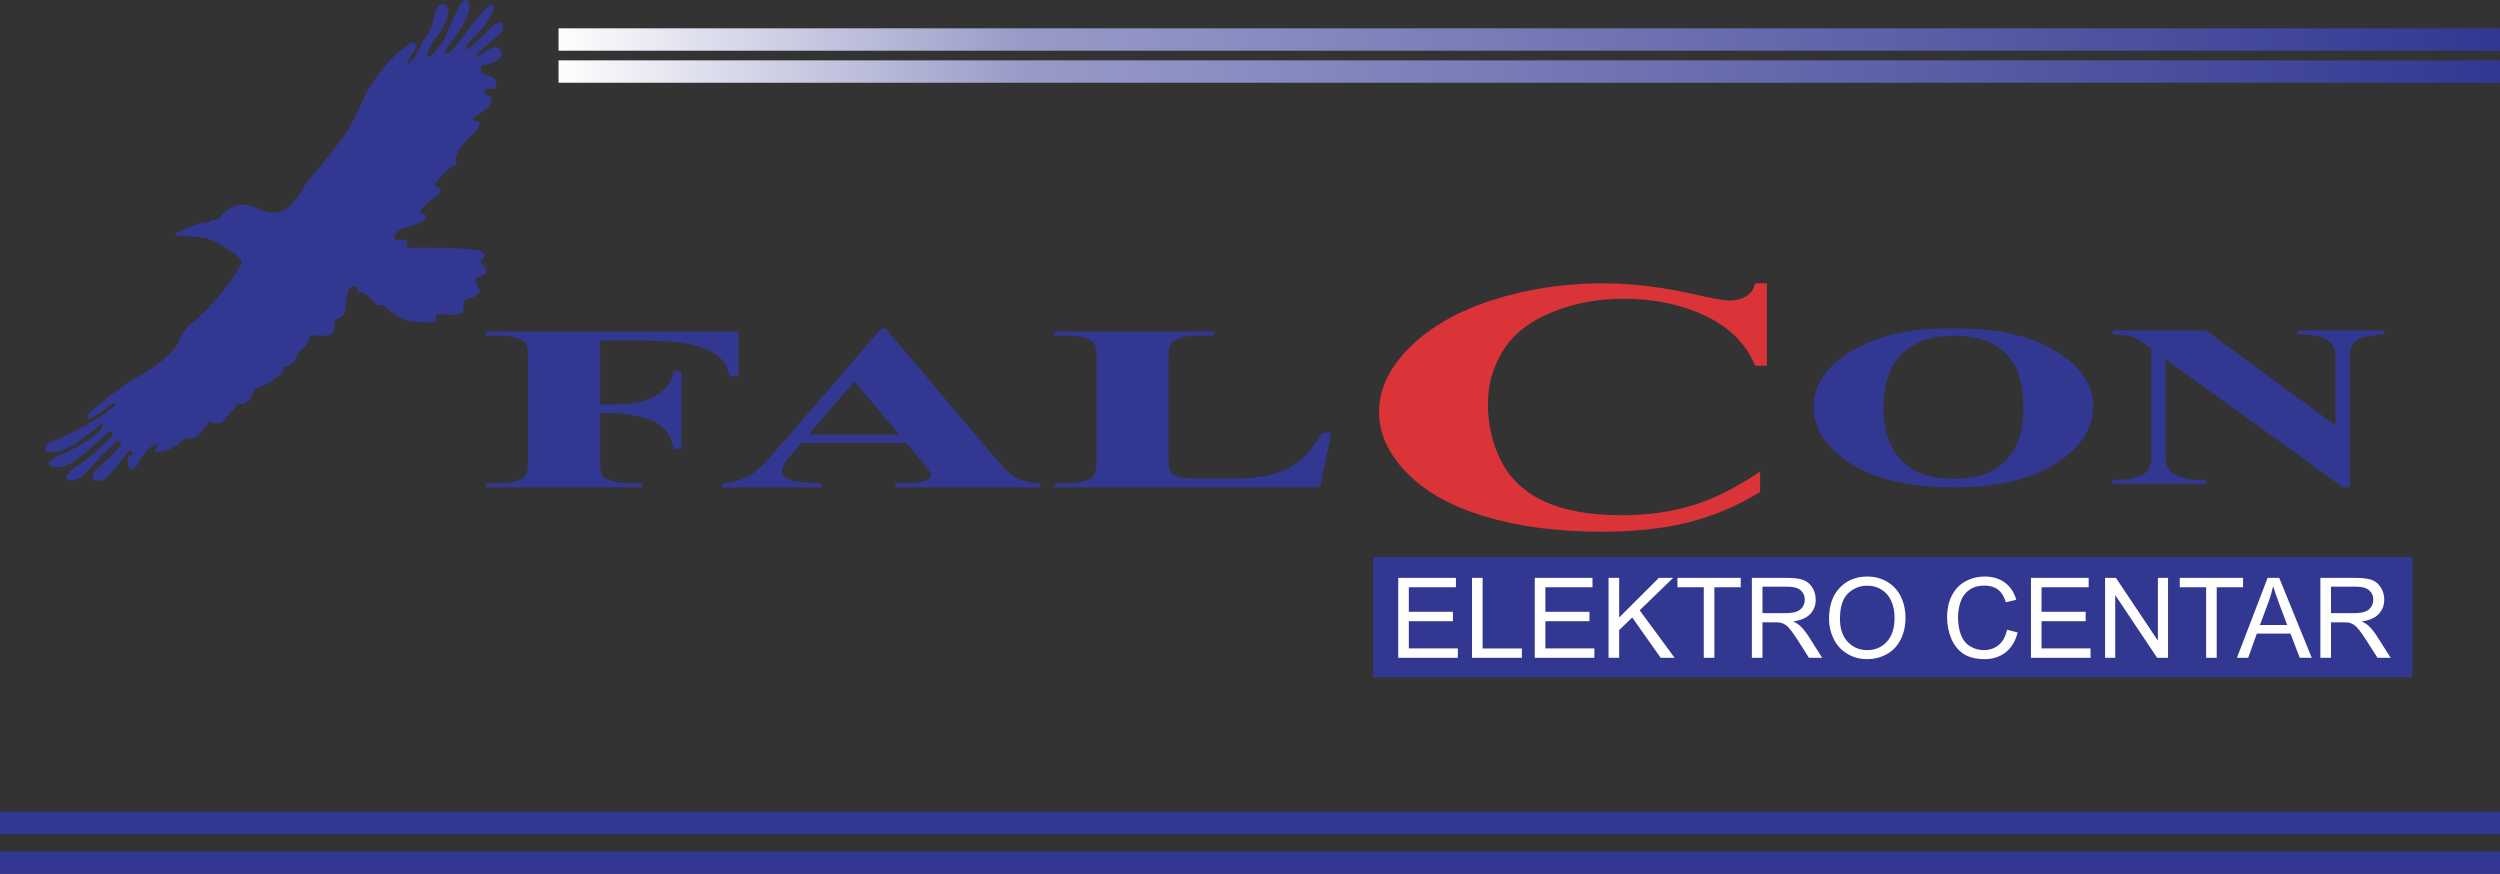
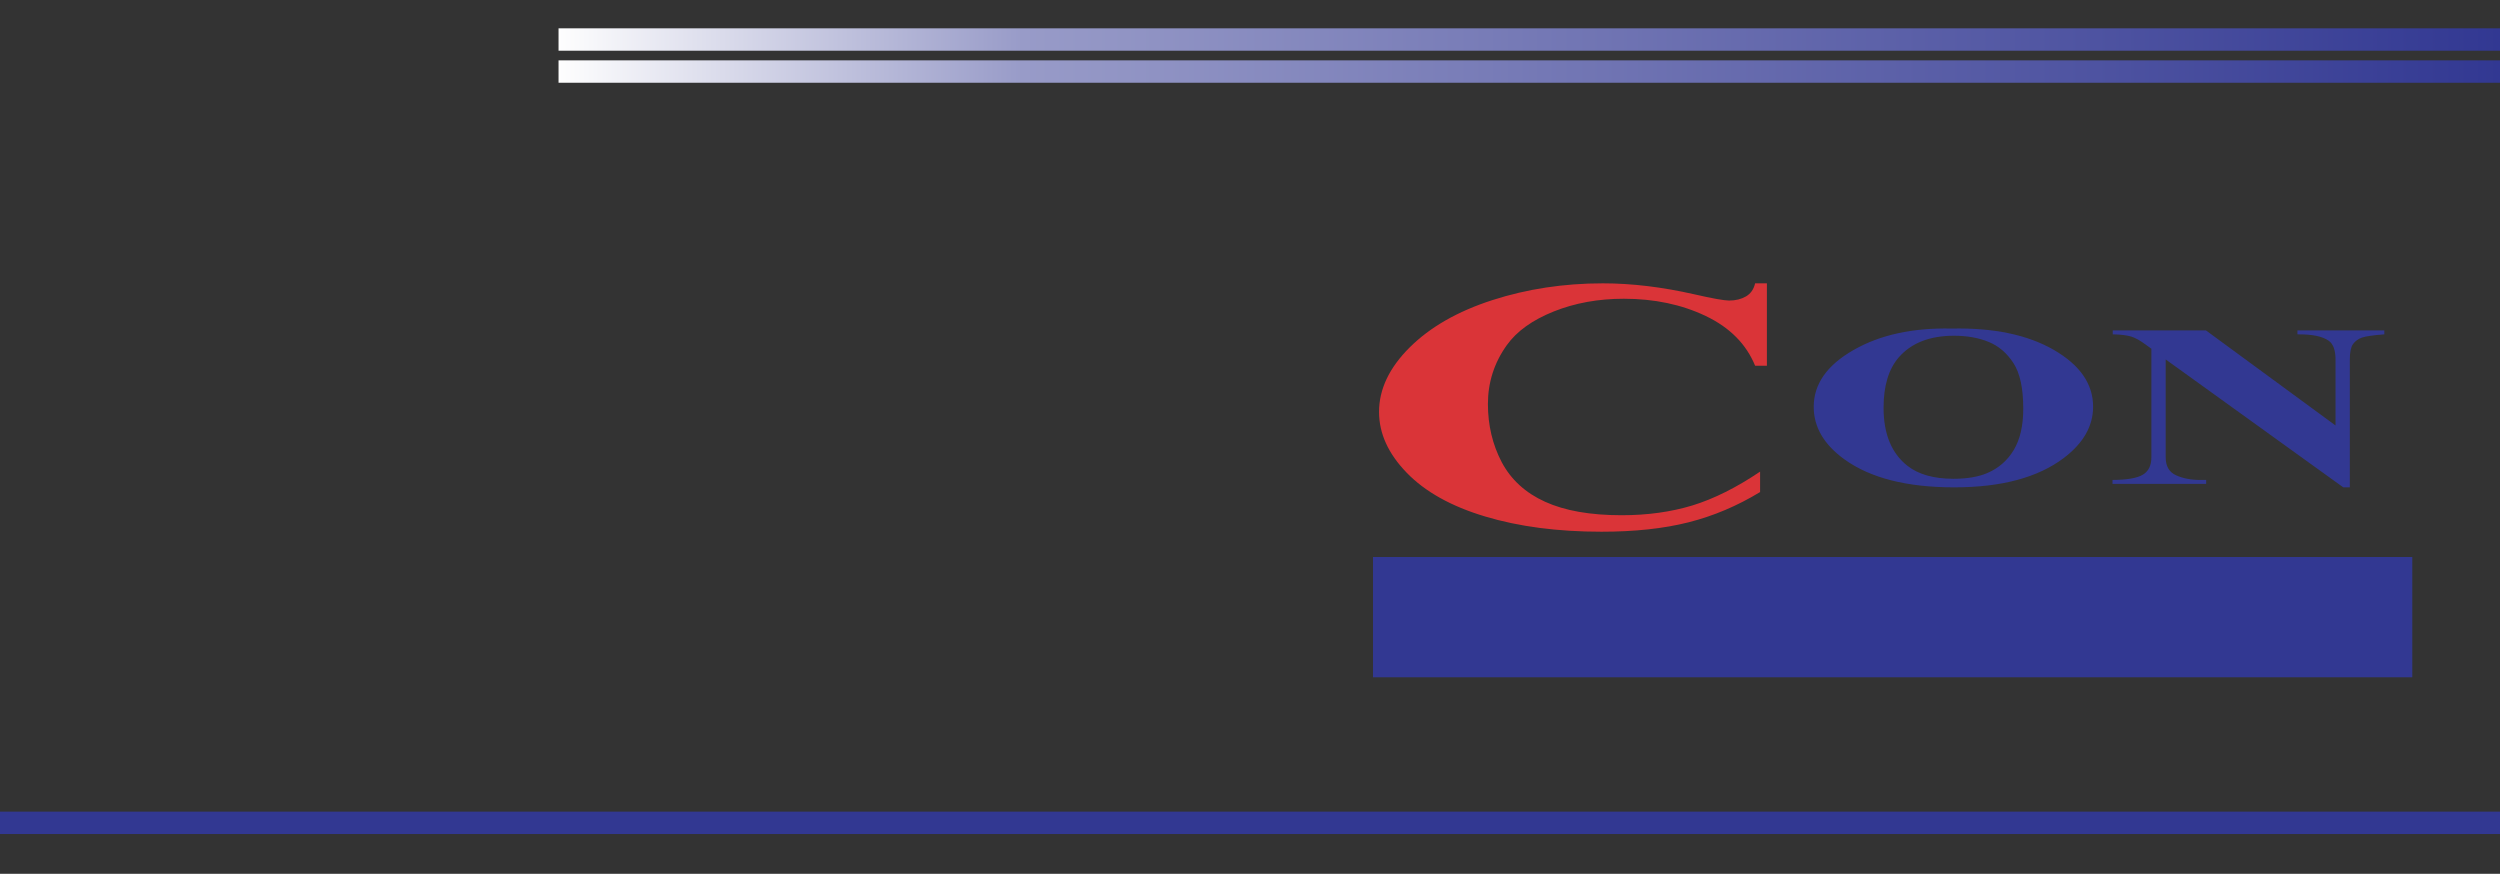
<svg xmlns="http://www.w3.org/2000/svg" xmlns:xlink="http://www.w3.org/1999/xlink" xml:space="preserve" width="150mm" height="52.429mm" version="1.1" style="shape-rendering:geometricPrecision; text-rendering:geometricPrecision; image-rendering:optimizeQuality; fill-rule:evenodd; clip-rule:evenodd" viewBox="0 0 16415.35 5737.57">
  <rect x="0" y="0" width="16415.35" height="5737.57" fill="#333333" stroke="none" />
  <defs>
    <style type="text/css">
   
    .fil4 {fill:#323892}
    .fil0 {fill:#323892}
    .fil3 {fill:#FEFEFE;fill-rule:nonzero}
    .fil1 {fill:#DA3438;fill-rule:nonzero}
    .fil2 {fill:#323892;fill-rule:nonzero}
    .fil6 {fill:url(#id0)}
    .fil5 {fill:url(#id1)}
   
  </style>
    <linearGradient id="id0" gradientUnits="userSpaceOnUse" x1="3667.47" y1="259.48" x2="16415.35" y2="259.48">
      <stop offset="0" style="stop-opacity:1; stop-color:#FEFEFE" />
      <stop offset="0.239" style="stop-opacity:1; stop-color:#989BC8" />
      <stop offset="1" style="stop-opacity:1; stop-color:#323892" />
    </linearGradient>
    <linearGradient id="id1" gradientUnits="userSpaceOnUse" xlink:href="#id0" x1="3667.47" y1="469.81" x2="16415.35" y2="469.81">
  </linearGradient>
  </defs>
  <g id="Layer_x0020_1">
    <g id="_1397430750720">
      <rect class="fil0" x="9015.35" y="3657.4" width="6824.01" height="789.71" />
      <path class="fil1" d="M11601.66 1860.37l0 541.27 -77.17 0c-58.22,-141.98 -165.85,-251.01 -324.26,-326.72 -158.4,-75.7 -337.78,-113.35 -538.16,-113.35 -167.2,0 -320.87,27.85 -460.99,83.94 -139.44,56.09 -241.67,129.43 -306.65,220.04 -83.27,116.1 -124.55,245.14 -124.55,387.12 0,139.64 30.46,267.11 90.71,382.03 60.92,114.52 155.68,201.6 284.98,260.05 129.3,58.83 297.17,88.25 502.97,88.25 169.23,0 323.57,-21.57 464.37,-64.33 140.12,-43.14 288.37,-116.89 444.07,-222l0 134.15c-150.28,91.38 -307.32,157.67 -470.47,198.86 -163.14,41.18 -353.36,61.58 -571.32,61.58 -287.02,0 -541.55,-33.33 -763.59,-100.02 -222.71,-66.68 -394.65,-162.76 -515.15,-287.49 -121.16,-125.13 -181.41,-258.09 -181.41,-399.3 0,-148.65 67.02,-289.85 201.04,-423.2 134.04,-133.37 314.78,-236.92 542.9,-310.64 227.45,-73.35 469.12,-110.22 725.68,-110.22 188.86,0 387.88,23.92 597.73,71.4 121.85,27.84 199.02,41.57 231.51,41.57 42.65,0 79.2,-9.03 110.33,-27.06 31.16,-18.05 50.78,-46.69 60.26,-85.91l77.17 0z" />
-       <path class="fil2" d="M3940.09 2235.54l0 421.26 56.47 0c87.18,0 157.99,-6.69 213.48,-20.31 54.98,-13.64 101.53,-36.53 139.67,-68.42 38.13,-32.14 63.4,-75.61 74.79,-130.38l50.52 0 0 512.3 -50.52 0c-18.32,-96.7 -68.35,-160.49 -150.08,-191.35 -81.73,-30.86 -174.34,-46.29 -277.86,-46.29l-56.47 0 0 313.25c0,52.72 5.45,85.64 16.35,98.75 11.39,13.12 32.69,24.69 64.88,34.46 32.19,10.04 75.78,14.92 130.25,14.92l64.9 0 0 26.23 -1025.27 0 0 -26.23 64.88 0c56.95,0 103.02,-5.4 137.68,-15.94 25.27,-7.2 44.58,-19.29 57.96,-36.52 10.4,-12.09 15.85,-43.98 15.85,-95.67l0 -674.33c0,-52.72 -5.45,-85.63 -15.85,-98.75 -10.9,-13.11 -32.19,-24.69 -64.39,-34.46 -32.2,-10.04 -75.77,-14.92 -131.25,-14.92l-64.88 0 0 -26.23 1658.27 0 0 293.19 -59.45 0c-13.37,-68.92 -48.03,-119.84 -104.01,-153.02 -55.47,-33.18 -136.21,-56.58 -241.71,-70.21 -58.44,-7.45 -165.92,-11.32 -322.93,-11.32l-181.28 0zm2010.92 672.79l-688.97 0 -85.68 99.78c-27.25,33.43 -40.62,61.21 -40.62,83.07 0,29.06 22.29,50.4 66.37,64.28 26.25,7.98 90.65,14.15 193.16,18.26l0 26.23 -654.28 0 0 -26.23c70.32,-5.66 128.77,-21.09 173.85,-46.04 45.56,-25.19 102.03,-77.15 168.4,-155.85l703.32 -815 27.74 0 709.77 837.63c67.85,80.25 123.33,130.91 166.91,151.73 33.18,15.96 79.25,24.95 139.68,27.52l0 26.23 -951.98 0 0 -26.23 39.15 0c76.27,0 130.25,-5.66 160.97,-16.97 21.29,-7.97 31.69,-19.81 31.69,-34.98 0,-9.26 -2.47,-18.78 -8.42,-28.54 -1.99,-4.38 -16.34,-23.67 -43.59,-57.36l-107.48 -127.56zm-46.55 -55.56l-293.73 -348.48 -300.64 348.48 594.37 0zm2837.57 -10.8l-74.3 358 -1744.45 0 0 -26.23 64.88 0c56.96,0 103.02,-5.4 137.69,-15.94 25.26,-7.2 44.57,-19.29 57.95,-36.52 10.4,-12.09 15.86,-43.98 15.86,-95.67l0 -674.33c0,-52.72 -5.46,-85.63 -15.86,-98.75 -10.89,-13.11 -32.19,-24.69 -64.38,-34.46 -32.21,-10.04 -75.78,-14.92 -131.26,-14.92l-64.88 0 0 -26.23 1049.05 0 0 26.23 -86.19 0c-56.95,0 -103.01,5.41 -138.18,15.94 -25.26,7.2 -45.07,19.29 -59.93,36.52 -10.41,12.09 -15.86,43.98 -15.86,95.67l0 652.73c0,52.21 5.94,85.64 17.35,100.05 11.38,14.39 34.18,24.94 67.85,32.14 24.27,4.38 82.71,6.69 174.85,6.69l163.44 0c104.02,0 190.69,-9.51 260.04,-28.54 69.34,-19.04 129.76,-49.13 180.28,-90.27 50.52,-41.15 98.57,-101.84 143.63,-182.09l62.41 0z" />
      <path class="fil2" d="M12815.06 2157.34c274.91,-5.83 498.59,40.79 670.58,140.08 171.99,99.55 257.98,223.68 257.98,373.13 0,127.42 -64.27,239.63 -192.41,336.65 -169.81,128.43 -409.55,192.77 -719.65,192.77 -310.97,0 -551.14,-61.31 -720.95,-183.91 -134.2,-97.01 -201.53,-211.77 -201.53,-344.76 0,-149.45 87.3,-273.83 261.89,-373.38 174.59,-99.79 389.14,-146.41 644.08,-140.58zm15.2 47.11c-158.53,0 -278.83,46.87 -361.78,140.84 -67.31,77.01 -100.76,187.7 -100.76,332.09 0,171.49 52.11,298.4 155.92,380.48 72.52,57.25 173.72,85.87 304.01,85.87 87.72,0 161.13,-12.41 219.77,-36.99 74.69,-31.66 133.33,-82.33 175.02,-151.73 41.69,-69.4 62.54,-160.09 62.54,-271.55 0,-132.99 -21.27,-232.54 -63.84,-298.4 -42.57,-66.11 -96.85,-112.73 -162.86,-139.83 -66.02,-27.11 -142.03,-40.79 -228.02,-40.79zm1654.3 -34.95l850.82 624.16 0 -432.65c0,-61.04 -14.76,-102.08 -44.73,-123.62 -40.83,-29.13 -109.45,-43.06 -205.43,-42.05l0 -25.84 570.69 0 0 25.84c-72.96,5.57 -122.04,12.66 -147.23,21.27 -24.75,8.88 -44.3,23.05 -58.62,42.81 -13.91,19.75 -20.85,53.7 -20.85,101.58l0 838.97 -43 0 -1166.14 -839.97 0 642.4c0,58.26 22.59,97.77 68.19,118.29 45.6,20.52 98.16,30.65 156.79,30.65l40.82 0 0 25.84 -614.98 0 0 -25.84c95.55,-0.5 161.57,-11.91 199.35,-34.45 37.36,-22.54 56.03,-60.54 56.03,-114.49l0 -712.57 -36.05 -26.09c-36.49,-27.36 -68.62,-45.35 -96.85,-53.96 -27.8,-8.61 -68.19,-13.43 -120.74,-14.43l0 -25.84 611.94 0z" />
-       <path class="fil3" d="M9180.93 4319.24l0 -524.81 378.95 0 0 61.57 -309.32 0 0 161.25 289.52 0 0 61.57 -289.52 0 0 178.85 321.77 0 0 61.57 -391.41 0zm484.5 0l0 -524.81 69.63 0 0 463.24 258.01 0 0 61.57 -327.64 0zm412.06 0l0 -524.81 378.95 0 0 61.57 -309.32 0 0 161.25 289.52 0 0 61.57 -289.52 0 0 178.85 321.77 0 0 61.57 -391.41 0zm484.5 0l0 -524.81 69.63 0 0 260.21 260.7 -260.21 94.06 0 -220.14 212.81 229.67 312 -91.62 0 -186.8 -264.85 -85.87 83.07 0 181.77 -69.63 0zm625.23 0l0 -463.24 -172.98 0 0 -61.57 415.6 0 0 61.57 -172.98 0 0 463.24 -69.63 0zm315.8 0l0 -524.81 232.61 0c46.78,0 82.34,4.76 106.65,14.17 24.32,9.4 43.73,26.01 58.27,49.84 14.53,23.82 21.74,50.21 21.74,79.05 0,37.25 -12.09,68.65 -36.16,94.18 -24.06,25.54 -61.21,41.66 -111.54,48.62 18.44,8.8 32.37,17.6 41.9,26.14 20.28,18.57 39.45,41.9 57.41,69.89l90.78 142.92 -86.74 0 -69.39 -109.21c-20.16,-31.65 -36.89,-55.71 -49.97,-72.45 -13.19,-16.73 -24.92,-28.34 -35.3,-35.06 -10.27,-6.6 -20.89,-11.24 -31.64,-13.92 -7.82,-1.6 -20.65,-2.45 -38.61,-2.45l-80.38 0 0 233.09 -69.63 0zm69.63 -293.19l149.04 0c31.76,0 56.45,-3.29 74.27,-9.89 17.84,-6.48 31.4,-16.98 40.56,-31.52 9.29,-14.42 13.93,-30.05 13.93,-47.04 0,-24.8 -8.92,-45.33 -26.88,-61.33 -17.96,-16 -46.3,-23.94 -85.02,-23.94l-165.9 0 0 173.72zm436.98 37.74c0,-86.98 23.46,-155.15 70.25,-204.38 46.79,-49.22 107.14,-73.78 181.17,-73.78 48.5,0 92.11,11.61 131.08,34.69 38.85,23.09 68.54,55.34 88.94,96.76 20.4,41.28 30.66,88.19 30.66,140.6 0,53.14 -10.75,100.79 -32.25,142.69 -21.5,42.02 -51.93,73.78 -91.26,95.29 -39.46,21.62 -81.98,32.37 -127.54,32.37 -49.48,0 -93.58,-11.97 -132.55,-35.8 -38.85,-23.82 -68.42,-56.32 -88.45,-97.61 -20.04,-41.17 -30.06,-84.78 -30.06,-130.84zm71.83 1.23c0,63.16 16.98,112.88 50.94,149.16 33.97,36.28 76.6,54.49 127.91,54.49 52.29,0 95.17,-18.33 129,-54.98 33.72,-36.64 50.58,-88.69 50.58,-156.12 0,-42.64 -7.21,-79.9 -21.62,-111.66 -14.41,-31.76 -35.54,-56.44 -63.29,-73.91 -27.85,-17.47 -59,-26.26 -93.57,-26.26 -49.11,0 -91.38,16.86 -126.81,50.58 -35.42,33.72 -53.14,89.91 -53.14,168.71zm1097.04 70.13l69.63 17.59c-14.53,57.05 -40.68,100.42 -78.42,130.35 -37.76,29.93 -83.94,44.96 -138.53,44.96 -56.45,0 -102.38,-11.48 -137.8,-34.57 -35.44,-22.97 -62.31,-56.32 -80.75,-99.93 -18.45,-43.74 -27.73,-90.53 -27.73,-140.61 0,-54.61 10.39,-102.26 31.27,-142.93 20.89,-40.68 50.58,-71.59 89.06,-92.72 38.49,-21.13 80.87,-31.64 127.05,-31.64 52.53,0 96.63,13.32 132.31,40.06 35.8,26.76 60.71,64.26 74.77,112.64l-68.18 16.12c-12.09,-38.11 -29.8,-65.97 -52.89,-83.31 -23.09,-17.47 -52.17,-26.14 -87.23,-26.14 -40.18,0 -73.9,9.65 -100.9,28.96 -27,19.3 -46.06,45.32 -56.93,77.82 -11,32.61 -16.49,66.21 -16.49,100.78 0,44.6 6.47,83.57 19.42,116.79 12.95,33.36 33.1,58.15 60.46,74.65 27.37,16.49 56.93,24.68 88.82,24.68 38.85,0 71.59,-11.24 98.46,-33.6 26.88,-22.48 45.09,-55.7 54.61,-99.93zm156.99 184.09l0 -524.81 378.95 0 0 61.57 -309.32 0 0 161.25 289.52 0 0 61.57 -289.52 0 0 178.85 321.77 0 0 61.57 -391.41 0zm486.7 0l0 -524.81 71.34 0 275.36 411.94 0 -411.94 66.7 0 0 524.81 -71.35 0 -275.35 -411.94 0 411.94 -66.7 0zm663.46 0l0 -463.24 -172.98 0 0 -61.57 415.6 0 0 61.57 -172.98 0 0 463.24 -69.63 0zm202.43 0l201.32 -524.81 76.35 0 213.67 524.81 -79.05 0 -60.71 -159.05 -220.99 0 -56.93 159.05 -73.66 0zm150.99 -215.49l178.85 0 -54.73 -145.51c-16.49,-44.22 -28.96,-80.74 -37.62,-109.58 -7.21,34.21 -16.86,67.81 -28.96,101.03l-57.54 154.05zm396.91 215.49l0 -524.81 232.61 0c46.78,0 82.34,4.76 106.65,14.17 24.32,9.4 43.74,26.01 58.27,49.84 14.53,23.82 21.74,50.21 21.74,79.05 0,37.25 -12.09,68.65 -36.16,94.18 -24.06,25.54 -61.21,41.66 -111.54,48.62 18.44,8.8 32.37,17.6 41.9,26.14 20.28,18.57 39.45,41.9 57.41,69.89l90.78 142.92 -86.74 0 -69.39 -109.21c-20.16,-31.65 -36.89,-55.71 -49.97,-72.45 -13.19,-16.73 -24.92,-28.34 -35.3,-35.06 -10.25,-6.6 -20.89,-11.24 -31.64,-13.92 -7.82,-1.6 -20.65,-2.45 -38.61,-2.45l-80.38 0 0 233.09 -69.63 0zm69.63 -293.19l149.04 0c31.76,0 56.45,-3.29 74.27,-9.89 17.84,-6.48 31.4,-16.98 40.56,-31.52 9.29,-14.42 13.93,-30.05 13.93,-47.04 0,-24.8 -8.92,-45.33 -26.88,-61.33 -17.96,-16 -46.3,-23.94 -85.02,-23.94l-165.9 0 0 173.72z" />
-       <path class="fil0" d="M715.36 3007.59c19.46,-18.13 59.28,-56.51 71.29,-78.82 7.68,-14.83 16.7,-40.31 -11.72,-32.55 -11.28,3.09 -18.81,11.43 -27.42,19.18 -11.35,10.22 -22.42,20.75 -33.47,31.3 -33.29,31.85 -65.03,65.1 -95.98,99.21 -2.63,2.89 -5.25,5.77 -7.9,8.63 -25.05,27.07 -51.47,56.67 -79.73,80.25 -11.01,9.19 -48.17,18.88 -63.16,19.24 -12.31,0.28 -22.68,-2.22 -30.78,-12.01 -5.03,-6.64 1.07,-20.25 5.02,-26.31 13.01,-19.98 40.64,-39.08 60.53,-52.45 22.49,-15.12 40.95,-25.61 62,-43.65 51.64,-44.29 103.39,-88.38 152.74,-135.24 9.72,-9.25 38.26,-37.12 16.94,-48.37 -16.8,-8.85 -39.31,17.98 -49.92,28.42 -4.92,4.77 -14.07,11.59 -19.78,16.34 -30.11,25.14 -58.6,51.26 -87.05,78.25 -16.4,15.56 -39.37,31.39 -57.68,45.5 -27.44,21.16 -59.58,46.67 -93.62,55.18 -25.56,6.1 -86.51,17.97 -103.2,-8.91l-1 -1.76c-12.97,-29.16 103.79,-73.37 124.63,-83.21l0.77 -0.36c28.97,-14.29 60.01,-31.99 87.9,-48.47 42.56,-25.17 85.03,-53.83 119.9,-89.1 7.37,-7.55 29.91,-31.82 18.19,-42.54 -8.25,-7.55 -42.29,26.22 -50.15,32.5 -55.6,44.31 -125.06,96.56 -188.4,128.21 -27.97,13.97 -54.77,20.86 -86.03,22.59 -16.67,0.93 -36.25,0.24 -49.82,-10.74 -7.04,-6.08 -1.65,-22.87 2.68,-29.59 13.8,-21.37 48.36,-34.57 71.68,-42.52 10.67,-3.61 25.55,-10.79 36.21,-15.56 58.94,-26.45 116.75,-55.71 172.03,-89.19l1.64 -1c8.32,-5.04 18.9,-10.18 27.7,-15.1 44.42,-24.92 98.33,-59.85 135.02,-95.01 9.88,-9.47 27.76,-31.48 -1.56,-19.95l-3.62 1.42c-14.94,6.17 -36.62,25.3 -50.76,35.67 -24.63,18.07 -68.76,49.63 -96.7,59.37 -7.54,2.42 -22.55,6.1 -21,-7.06l0.45 -2.48c2.54,-10.59 9.25,-17.56 16.28,-25.52 28.86,-32.37 65.85,-60.62 101.07,-85.8 57.99,-48.46 119.06,-91.85 182.77,-132.42 7.19,-4.57 18.48,-9.94 26.41,-14.27 68.81,-37.63 139.75,-83.93 196.75,-137.97 25.43,-24.2 65.14,-64.1 76.68,-97.31 14.76,-42.49 41.96,-78.76 72.99,-110.79 76.82,-59.05 150.74,-136.43 211.71,-211.7 36.55,-45.11 74.34,-98.14 104.12,-147.96 7.91,-13.23 15.44,-26.58 22.69,-40.18 8.47,-16.02 3.32,-22.38 -8.14,-34.29l-1.51 -1.58c-31.21,-32.52 -79.26,-63.03 -117.32,-87.82l-1.48 -0.96c-23.42,-15.33 -73.05,-37.91 -100.31,-43.41 -60.7,-12.25 -124.72,-16.13 -186.57,-17.38 -15.36,-0.3 -31.58,-4.07 -10.86,-16 9.9,-5.69 23.86,-12.01 34.47,-17.07 45.11,-21.56 119.36,-54.17 169.13,-54 10.31,0.13 15.32,-2.17 21.73,-10.7 1.78,-2.37 2.9,-2.53 5.89,-3.55 8.82,-2.99 18.42,-2.56 27.42,-0.73 3.39,0.68 3.73,0.18 7.14,-1.47 17.26,-8.35 31.94,-30.31 45.49,-44.07 74.2,-73.79 156.49,-65.96 243.79,-21.29 20.65,10.57 50.41,17.07 73.55,17.97 37.09,1.15 69.84,-10 101.09,-29.42 9.03,-5.68 40.73,-41.75 48.92,-51.71 25.2,-30.69 46.61,-63.29 65.5,-98.19 24.27,-38.43 50.65,-70.83 79.13,-97.19 67.84,-79.95 134.06,-165.66 198.67,-257.16 42.07,-75.29 83.93,-159.86 125.57,-253.72 71.93,-126.16 163.79,-237.25 282.48,-322.06 18.26,-12.25 49.88,-12.84 47.21,15.78 -1.31,14.06 -18.26,32.67 -26.26,44.89 -10.71,16.38 -24.96,41.65 -29.7,60.51 -6.66,26.57 33.67,-18.92 36.93,-23.01 32.27,-40.52 42.61,-89.28 72.69,-131.69 4.57,-6.46 9.37,-12.53 14.43,-18.6 9.36,-11.14 28.45,-55.09 33.82,-70.86 3.32,-9.73 5.9,-19.21 8.05,-29.25 10.82,-66.11 27.81,-102.06 50.93,-107.85 43.38,-3.06 49.99,28.67 47.17,64.59 -2.31,29.42 -33.63,88.35 -50.34,114.26 -11.86,18.42 -23.78,33.53 -36.7,50.92 -9.51,12.79 -19.81,33.07 -27.25,47.55 -4.54,8.85 -17.66,33.9 -19.29,42.08 -11.79,59.13 32.43,6.35 46.19,-8.59 37.99,-41.27 64.1,-75.54 84.5,-128.48 18.29,-48.45 37.93,-96.42 62.74,-141.94l0.92 -1.7c4.59,-8.32 8.04,-18.57 12.59,-27.59 7.54,-15.03 22.57,-41.39 42.99,-37.91 18.06,3.53 22.78,13.43 23.5,31.22 1.76,43.8 -27.64,106.4 -49.63,143.85 -26.81,45.65 -59.8,87.56 -92.64,128.96 -10.52,13.27 -35.7,65.78 4.99,41.2 9.87,-5.96 24.97,-17.49 33.21,-25.77 14.38,-15.38 28.92,-36.29 41.91,-53.36 23.55,-30.98 46.73,-62.25 70.38,-93.15l1.16 -1.52c34.54,-44.98 74.02,-92.25 114.03,-132.4 9.08,-9.12 19.22,-15.31 30.57,-5.83 7.16,6.77 2.63,28.33 0.07,36.65 -14.99,47.27 -65.91,112.06 -98.78,150.05 -10.98,12.69 -25.09,23.52 -36.93,36.4 -9.36,10.19 -47.3,51.54 -41.25,65.25 2.63,4.51 11.58,-0.45 14.55,-1.92 25.37,-14.92 61.04,-51.33 83.2,-72.83 20.45,-19.84 40.27,-40.31 60.1,-60.76 18.59,-18.8 73.18,-66.09 86.83,-17.78 10.55,37.3 -43.5,71.98 -68.06,92.66 -29.45,24.82 -58.54,49.97 -86.99,75.93 -8.55,7.81 -17.85,20.26 -22.99,30.63 -10.7,22.64 36.08,-9.97 37.89,-11.48 25.72,-21.33 65.44,-52.94 101.16,-44.37 8.94,2.14 23.67,19.71 27.51,28.12 12.62,27.59 -16.28,50.95 -38.2,61.75 -13.17,6.49 -28.56,12.51 -42.6,16.86 -12.26,3.73 -23.51,6.12 -35.86,9.06 -20.34,4.84 -19.8,21.67 -16.26,38.61 3.96,18.07 16.14,25.03 33.62,26.64 34.63,8.72 74.15,26.41 64.38,69.81 -5.69,25.28 -35.72,21.84 -55.36,19.67 -5.95,-0.67 -8.59,1.44 -13.66,4.19 -29.25,15.36 -8.95,32.47 13.13,39.19 36.56,11.98 29.79,38.51 12.5,64.81 -4.63,7.05 -9.74,13.57 -15.16,20.04 -9.78,11.52 -70.54,48.91 -85.79,58.03 -15.39,21.23 -4.01,31.03 34.13,29.39 4.95,28.37 -15.36,62.07 -60.93,101.13 -48.87,44.29 -109.92,110.05 -91.72,181.96 -41.98,12.88 -89.77,64.64 -117.26,97.23 -11.06,13.11 -41.55,37.54 -9.25,48.71 6.49,2.24 13.31,3.32 20.09,4.21 12.84,29.85 -14.17,47.31 -36.11,61.31 -9.77,6.23 -33.98,29.51 -42.92,38.09 -11.87,11.38 -55.11,52.47 -52.57,69.52 14.59,1.94 43.19,5.53 39.12,26.19l-0.44 2.25c-9.06,36.09 -124.49,63.57 -154.34,71.63 -11.36,3.06 -33.16,21.72 -40.49,31.44 -9.65,12.8 -12.87,25.82 -8.31,41.37 25.67,0.93 51.58,0.74 77.37,1.62 1.29,0.04 0.68,1.51 0.88,3.85 1.35,16.12 2.47,32.22 4.15,48.3 113.87,-1.29 227.86,-1.79 341.59,4.62 42.07,2.39 99.91,6.18 140.6,16.81 8.25,2.16 22.03,14.15 24.7,23.08 4.03,13.53 -8.59,23.44 -17.95,30.37 -6.92,5.13 -10.44,17.71 -5.96,25.85 2.16,3.93 5.02,6.31 8.5,8.98 6.87,4.91 11.09,9.6 16.19,16.31 33.72,44.37 -17.24,60.74 -52.92,68.4 -8.7,28.99 -1.39,50.41 15.44,74.45 6.47,9.24 5.17,17.5 -0.72,26.81 -14.61,23.06 -63.61,40.03 -89.08,48.29 -6.43,2.08 -6.71,0.89 -9.26,7.32 -6.14,15.42 -3.4,46.04 -1.69,62.91 0.42,4.08 0.77,2.88 -2.76,6.33 -32.48,30.39 -86.97,16.85 -127.41,15.8 -18.02,-0.47 -38.05,0.13 -55.33,5.62 5.02,16.26 7.86,30.52 -2.89,45.25 -1.84,2.34 -1.08,1.35 -4.96,1.55 -60.89,3.23 -125.82,-1.34 -185.58,-13.49 -13.36,-2.74 -44.96,-19.46 -57.65,-26.86 -33.14,-19.55 -62.36,-43.69 -90.67,-69.57 -3.12,-2.85 -3.56,-1.62 -8.97,-1.9 -1.42,-0.08 -31.4,-1.51 -31.51,-1.55 -0.16,-0.08 -27.71,-27.81 -30.67,-30.63 -18.67,-17.77 -45.72,-41.65 -68.1,-54.07 -2.66,-1.47 -5.32,0.22 -8.94,0.67 -32.21,4.01 -19.87,-26.09 -21.55,-28.08 -5.09,-6.03 -13.43,-11.4 -21.47,-12.04 -12.13,-0.95 -23.15,6.72 -31.98,14.15 -12.42,18.26 -21.87,70.67 -28.33,157.22 -13.25,32.17 -36.54,48.06 -69.87,47.68 2.37,29.78 5.62,94.33 -34.02,102.89 -39.29,8.47 -80.56,4.31 -119.89,-1.84 -15.16,47.87 -39.99,83.54 -80.93,112.87 -2.89,2.06 -1.56,1.08 -2.88,5 -16.97,49.41 -40.58,85.12 -95.4,94.3 -1.73,27.5 -7.47,48.95 -35.3,60.01 -7.29,2.89 -15.68,10.54 -22.31,15.44 -41.72,30.86 -79.84,51.95 -129.78,66.9 -3.28,0.97 -1.72,0.09 -3.2,4.37 -13.7,39.32 -34.07,73.25 -69.95,96.11 -3.7,2.35 -5.78,-0.09 -10.79,-1.2 -21.68,-4.86 -36.51,-0.21 -47.02,20.04 -4.91,9.44 -16.27,20.58 -23.62,29.04 -21.07,24.31 -42.79,50.38 -64.34,73.73 -9.15,4.53 -41.57,3.62 -52.59,1.62 -11.05,-1.99 -19.86,-5.48 -29.97,-10.2 -25.28,40.08 -51.4,76.92 -89.21,106.36 -14.19,10.94 -41.65,8.35 -58.48,5.92 -14.22,-2.23 -9.4,-2.55 -19.78,6.53 -39.5,34.51 -79.79,66.46 -133.17,74.91 -17.47,2.76 -43.4,15.69 -57.11,0.43l-1.38 -1.53c-2.08,-2.56 -1.44,-1.56 1.5,-5.62 9.21,-12.73 37.83,-53.33 -2.41,-33.85l-3.57 1.73c-46.5,23.41 -88.36,91.53 -113.22,136.28l-1.29 2.36c-13.23,21.58 -28.49,33.48 -48.04,9.42 -5.45,-6.7 -6.88,-19.16 -8.01,-27.62 -3.2,-24.03 0.82,-42.48 23.15,-55.07 7.07,-3.78 6.47,-0.56 5.71,-8.78 -3.4,-37.68 -31.1,-8.33 -43.7,5.24 -7.09,7.75 -14.86,21.48 -21.22,30.74 -29.21,42.53 -68.98,88.25 -106.6,123.59 -12.98,12.19 -38.81,21.83 -56.67,20.22 -10.66,-0.96 -22.6,-5.72 -30.67,-12.76 -6.73,-5.87 1.79,-27.54 5.14,-34.06 19.6,-38.06 68.86,-73.99 100.56,-103.17z" />
      <rect class="fil4" y="5329.24" width="16415.35" height="147.03" />
-       <rect class="fil4" y="5590.54" width="16415.35" height="147.03" />
      <rect class="fil5" x="3667.47" y="396.29" width="12747.88" height="147.03" />
      <rect class="fil6" x="3667.47" y="185.97" width="12747.88" height="147.03" />
    </g>
  </g>
</svg>